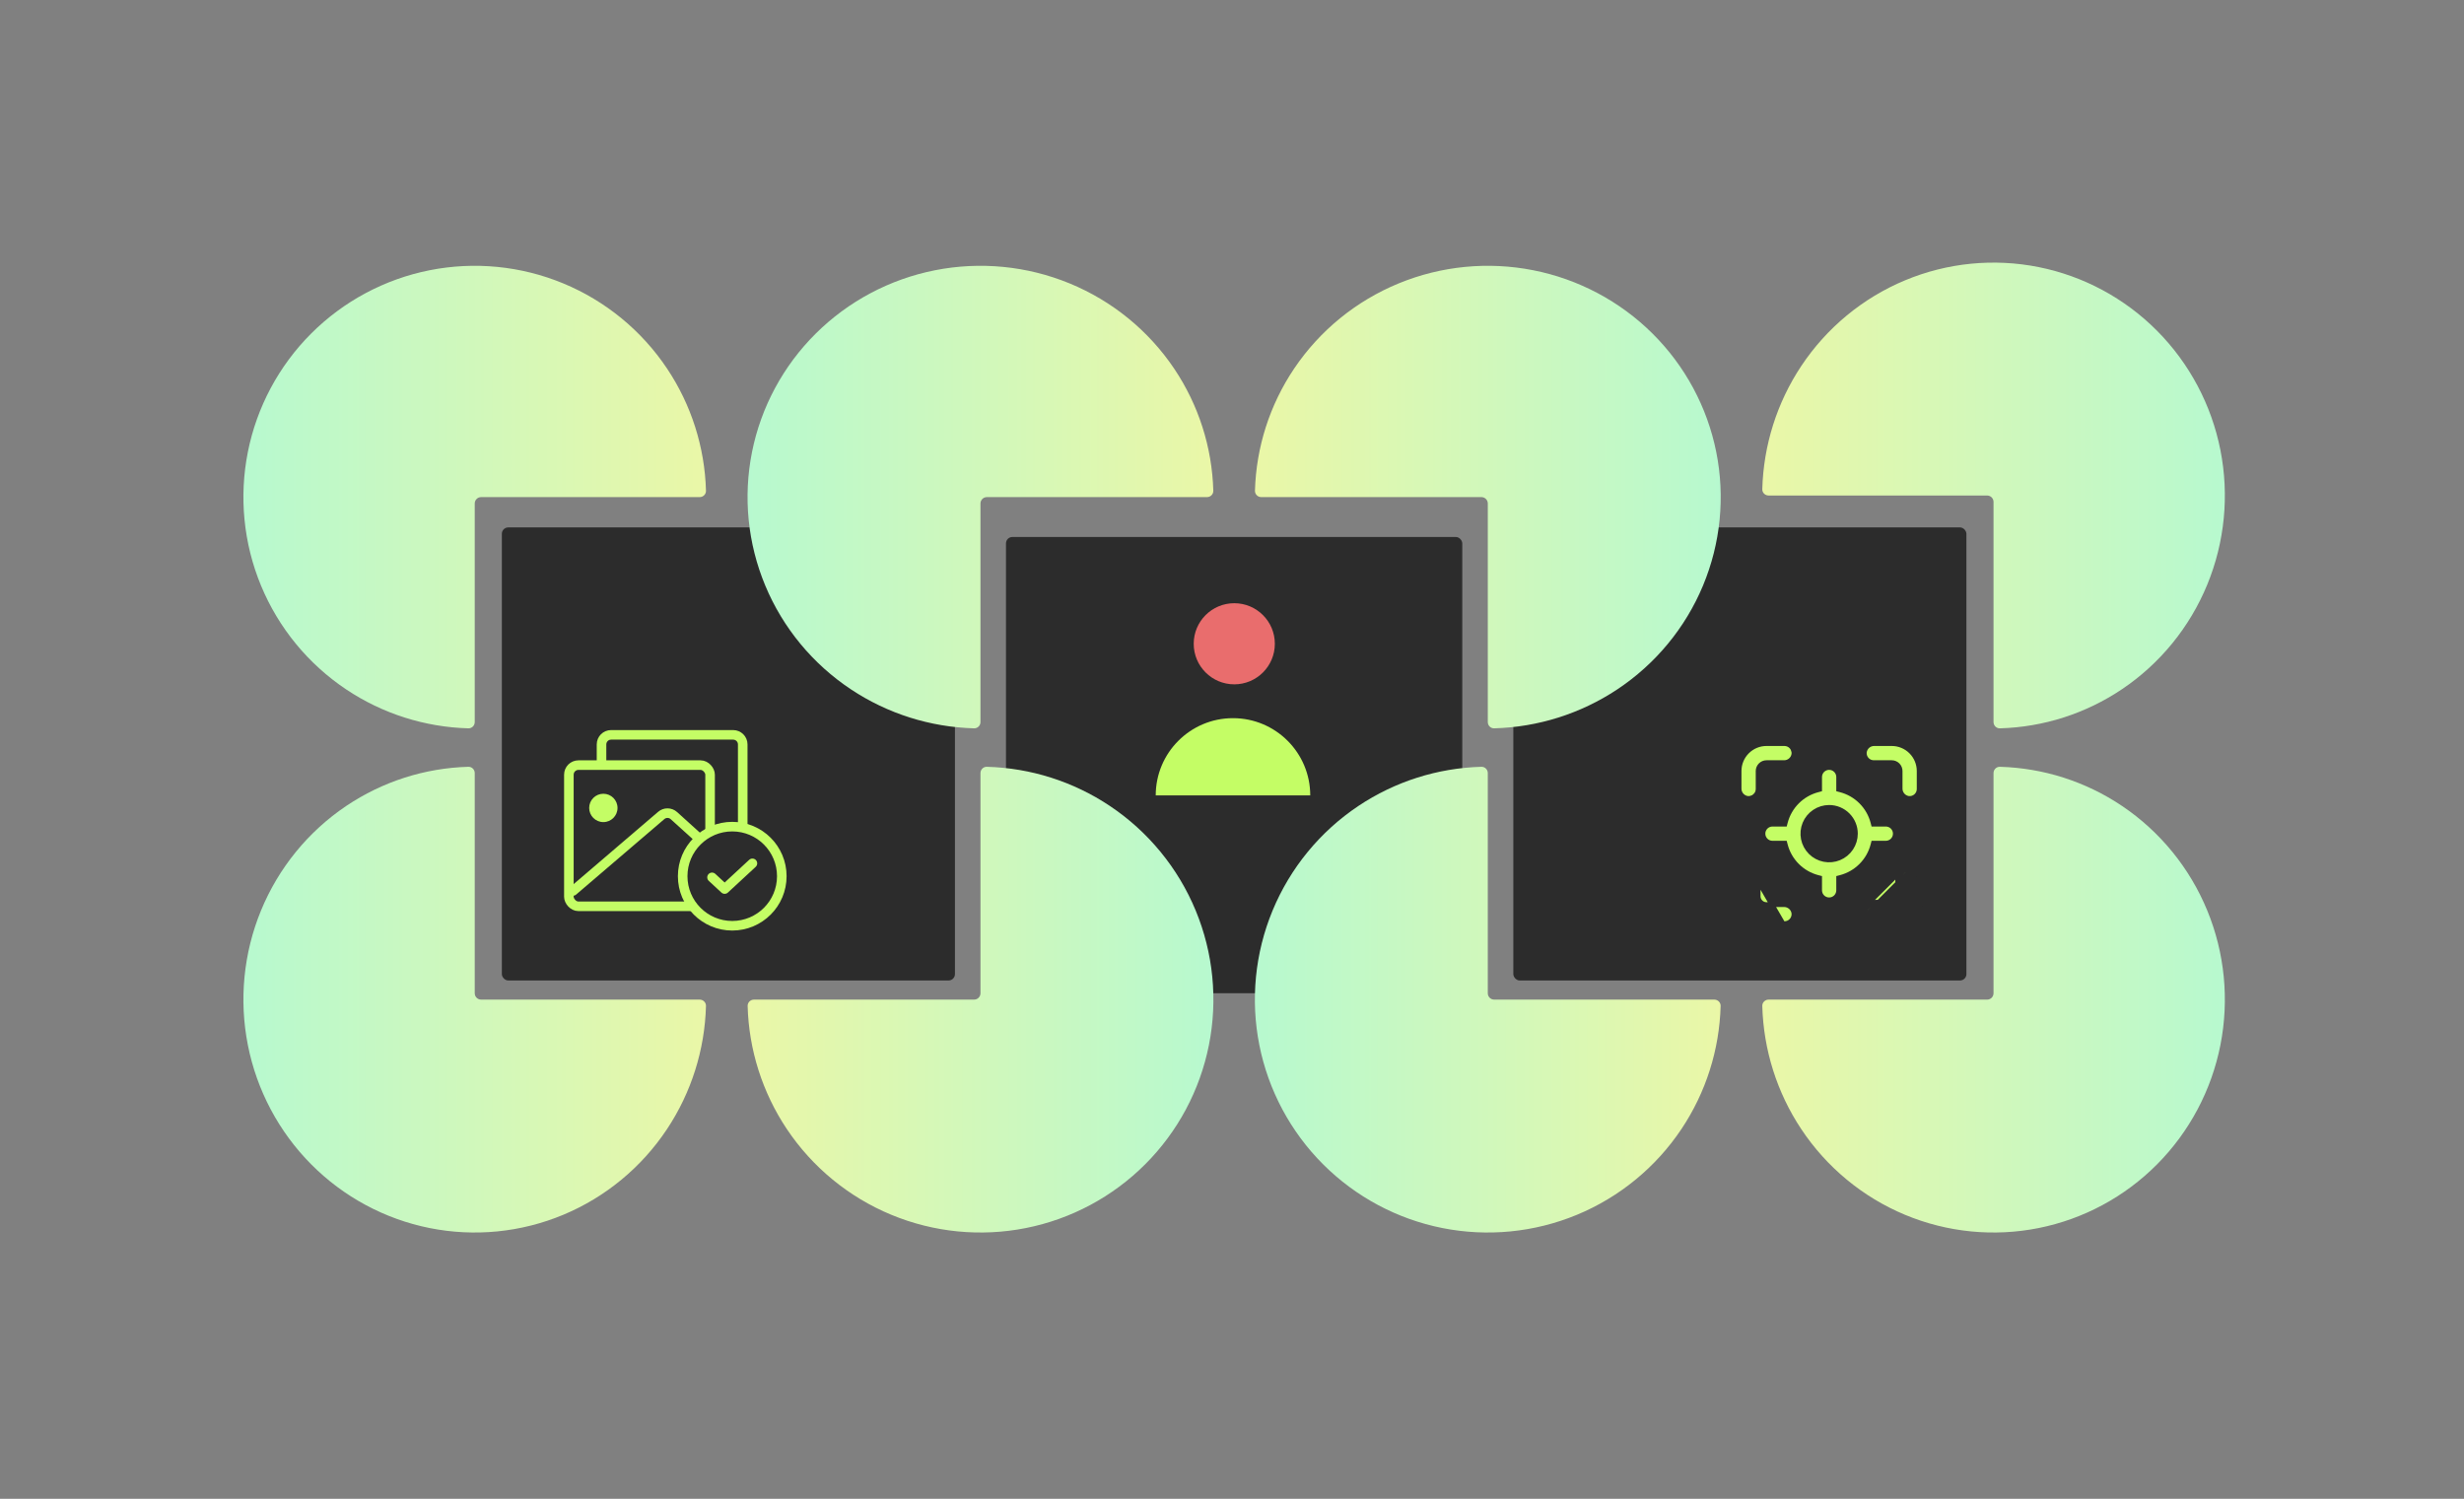
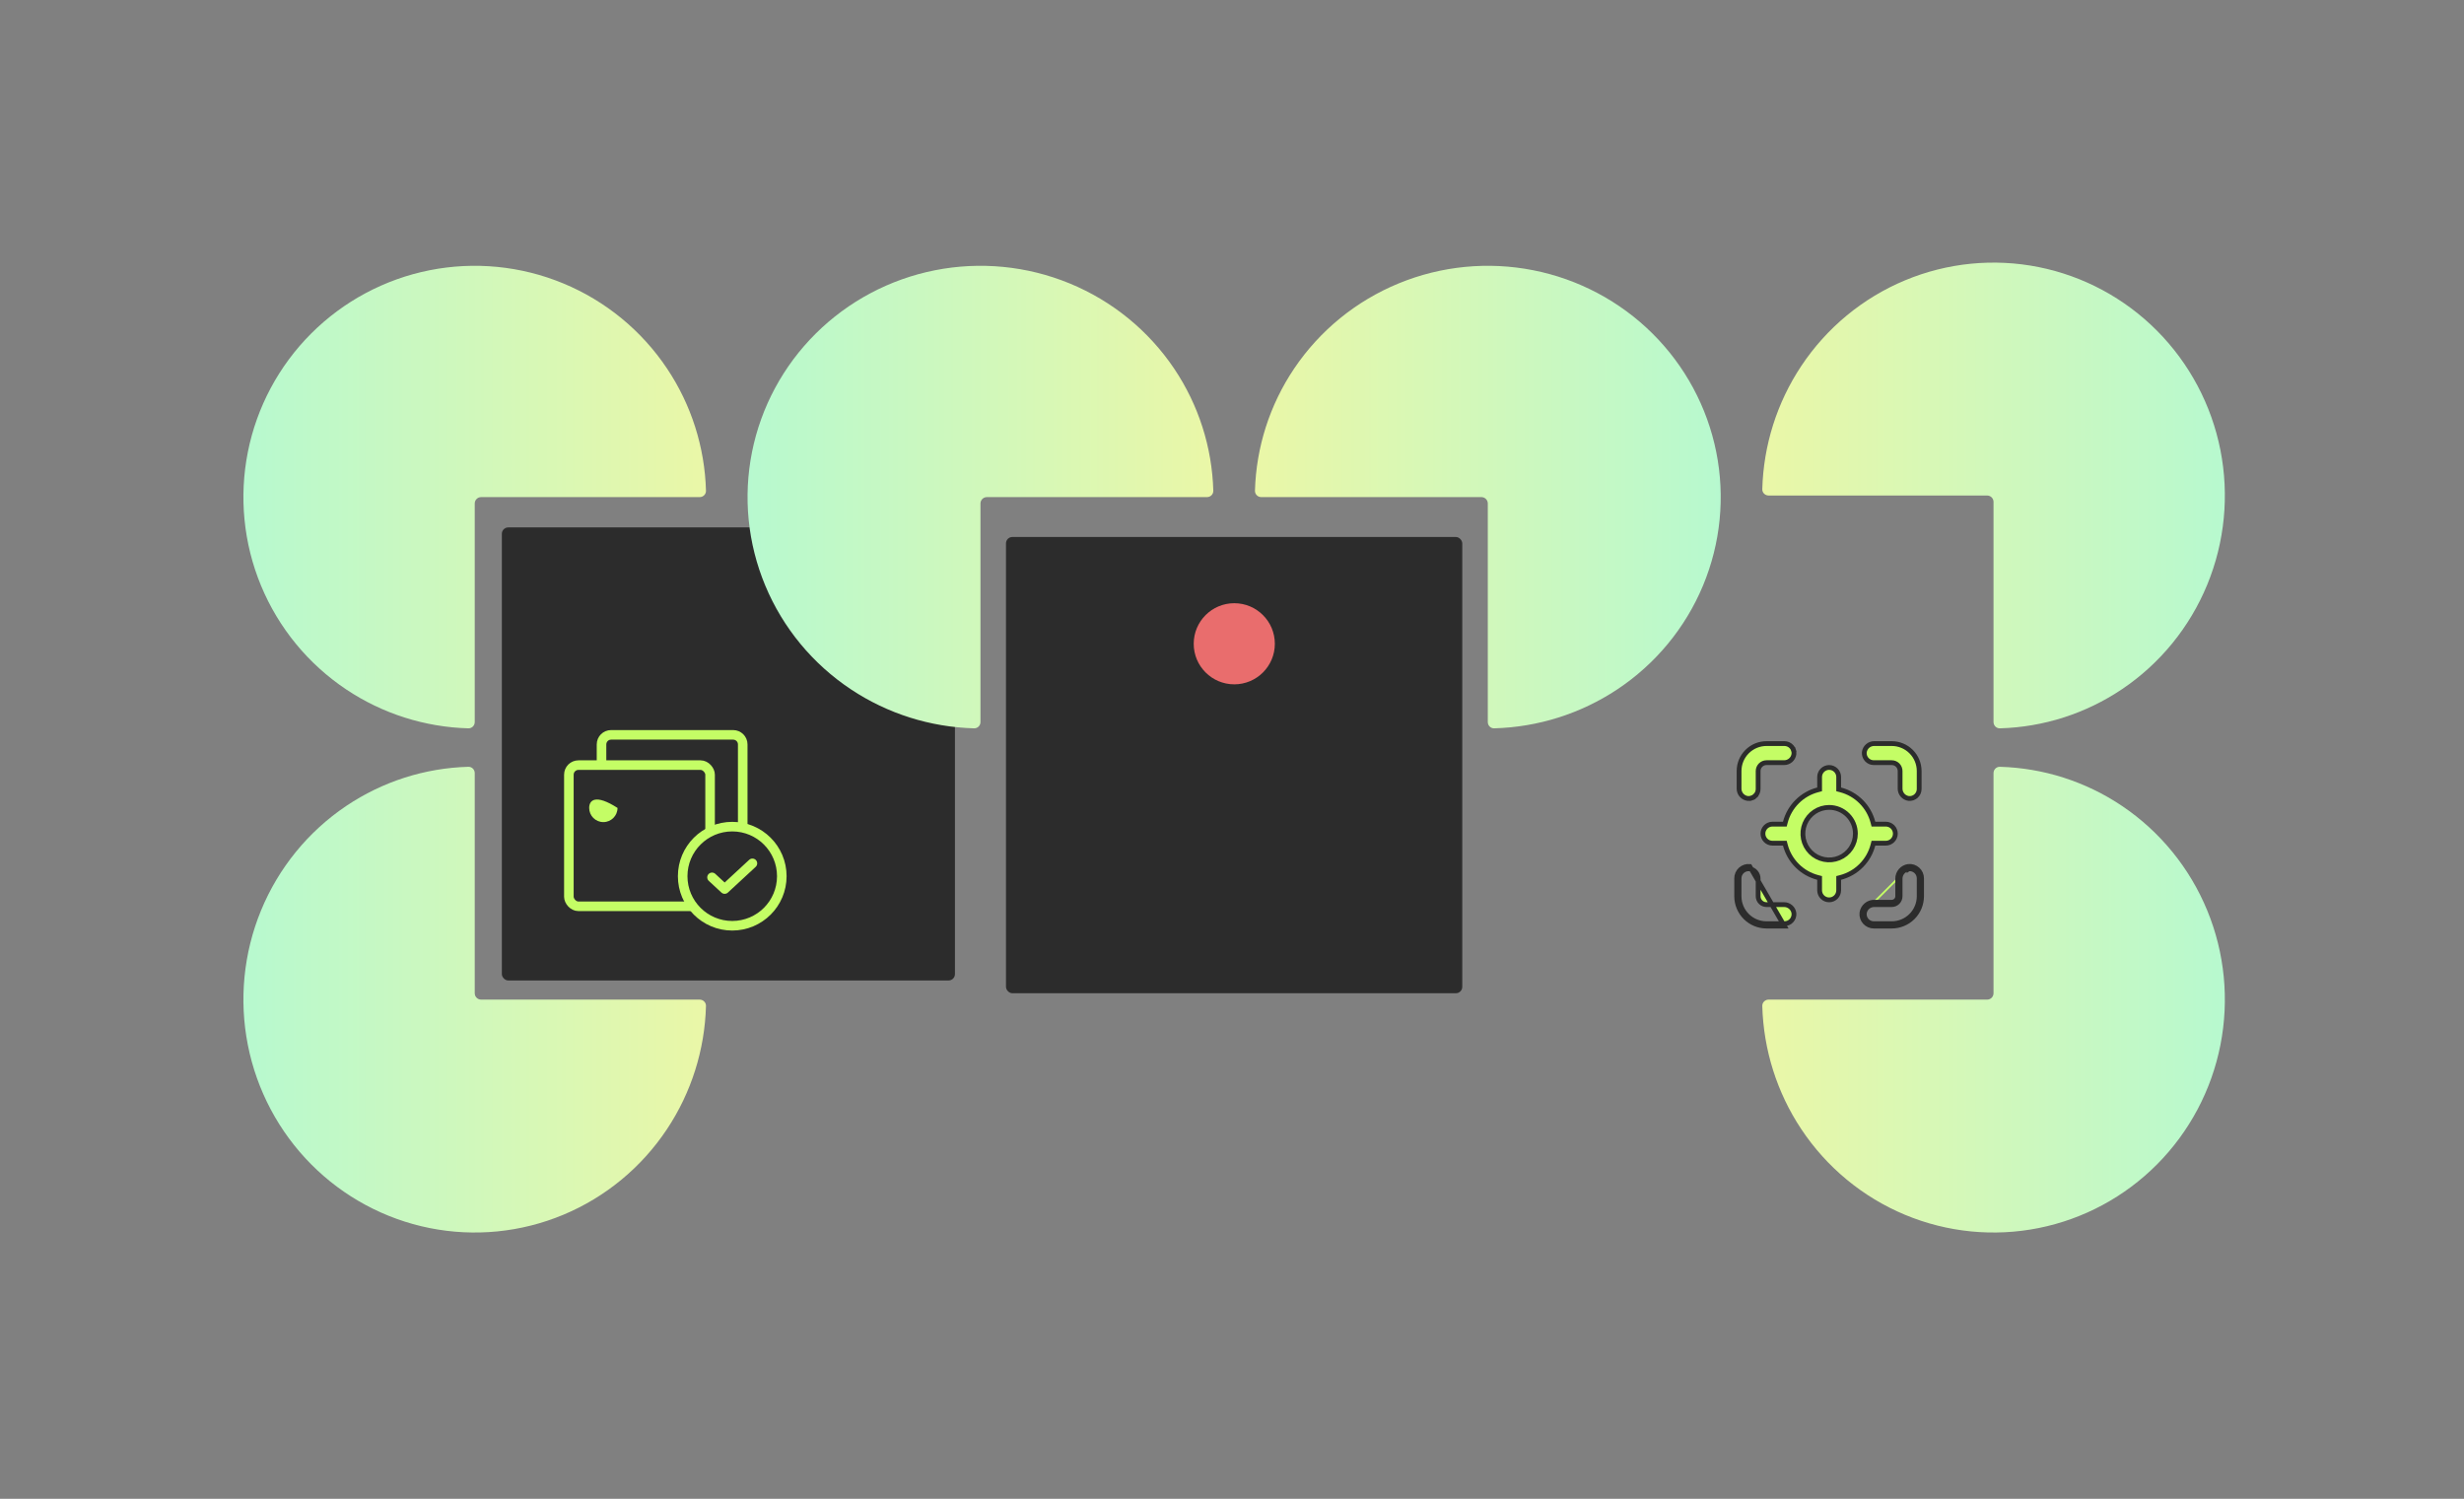
<svg xmlns="http://www.w3.org/2000/svg" width="577" height="351" viewBox="0 0 577 351" fill="none">
  <rect x="0" y="0" width="577" height="351" fill="#808080" stroke="none" />
  <path d="M163.847 116.417C164.672 116.417 165.344 115.747 165.321 114.922C165.04 104.731 161.887 94.815 156.212 86.321C150.26 77.413 141.799 70.47 131.901 66.37C122.003 62.27 111.111 61.197 100.603 63.287C90.094 65.377 80.442 70.536 72.866 78.112C65.29 85.688 60.131 95.341 58.041 105.849C55.951 116.357 57.023 127.249 61.123 137.147C65.224 147.045 72.167 155.506 81.075 161.458C89.569 167.133 99.485 170.286 109.676 170.567C110.501 170.59 111.171 169.918 111.171 169.093V117.911C111.171 117.086 111.84 116.417 112.665 116.417H163.847Z" fill="url(#paint0_linear_2992_17555)" />
  <path d="M163.847 234.096C164.672 234.096 165.344 234.766 165.321 235.591C165.042 245.856 161.889 255.844 156.212 264.4C150.26 273.369 141.799 280.36 131.901 284.489C122.003 288.617 111.111 289.697 100.603 287.593C90.094 285.488 80.442 280.293 72.866 272.665C65.29 265.037 60.131 255.318 58.041 244.737C55.951 234.157 57.023 223.19 61.123 213.223C65.224 203.256 72.167 194.738 81.075 188.744C89.569 183.03 99.485 179.856 109.676 179.573C110.501 179.55 111.171 180.221 111.171 181.046V232.602C111.171 233.427 111.84 234.096 112.665 234.096H163.847Z" fill="url(#paint1_linear_2992_17555)" />
  <rect x="117.52" y="123.516" width="106.1" height="106.1" rx="1.494" fill="#2C2C2C" />
  <path d="M140.859 179.574V174.335C140.859 173.097 141.863 172.094 143.101 172.094H171.685C172.923 172.094 173.926 173.097 173.926 174.335V202.919C173.926 204.157 172.923 205.161 171.685 205.161H165.792" stroke="#C4FD65" stroke-width="2.242" />
-   <path d="M164.936 197.455L157.808 191.007C156.972 190.25 155.704 190.233 154.847 190.966L134.18 208.649" stroke="#C4FD65" stroke-width="2.242" stroke-linecap="round" stroke-linejoin="round" />
-   <path d="M141.288 192.525C143.121 192.525 144.607 191.039 144.607 189.206C144.607 187.373 143.121 185.887 141.288 185.887C139.455 185.887 137.969 187.373 137.969 189.206C137.969 191.039 139.455 192.525 141.288 192.525Z" fill="#C4FD65" />
+   <path d="M141.288 192.525C143.121 192.525 144.607 191.039 144.607 189.206C139.455 185.887 137.969 187.373 137.969 189.206C137.969 191.039 139.455 192.525 141.288 192.525Z" fill="#C4FD65" />
  <rect x="133.215" y="179.18" width="33.067" height="33.067" rx="2.242" stroke="#C4FD65" stroke-width="2.242" />
  <circle cx="171.47" cy="205.193" r="11.607" fill="#2C2C2C" stroke="#C4FD65" stroke-width="2.242" />
  <path d="M176.196 202.184L169.694 208.202L166.738 205.466" stroke="#C4FD65" stroke-width="2.242" stroke-linecap="round" stroke-linejoin="round" />
-   <rect x="354.379" y="123.516" width="106.1" height="106.1" rx="1.494" fill="#2C2C2C" />
  <path d="M414.153 116.044C413.328 116.044 412.656 115.375 412.679 114.55C412.958 104.285 416.111 94.296 421.788 85.741C427.74 76.771 436.201 69.78 446.099 65.652C455.997 61.524 466.889 60.443 477.397 62.548C487.906 64.653 497.558 69.847 505.134 77.476C512.71 85.104 517.869 94.823 519.959 105.403C522.049 115.984 520.977 126.951 516.877 136.917C512.776 146.884 505.833 155.403 496.925 161.396C488.431 167.111 478.515 170.285 468.324 170.568C467.499 170.591 466.829 169.92 466.829 169.094V117.539C466.829 116.713 466.16 116.044 465.335 116.044H414.153Z" fill="url(#paint2_linear_2992_17555)" />
  <path d="M282.649 116.417C283.474 116.417 284.145 115.747 284.123 114.922C283.839 104.731 280.665 94.815 274.951 86.321C268.957 77.413 260.439 70.47 250.472 66.37C240.506 62.27 229.538 61.197 218.958 63.287C208.377 65.377 198.658 70.536 191.03 78.112C183.402 85.688 178.207 95.341 176.103 105.849C173.998 116.357 175.078 127.249 179.207 137.147C183.335 147.045 190.326 155.506 199.296 161.458C207.851 167.135 217.84 170.288 228.105 170.567C228.93 170.59 229.599 169.918 229.599 169.093V117.911C229.599 117.086 230.268 116.417 231.093 116.417H282.649Z" fill="url(#paint3_linear_2992_17555)" />
  <path d="M295.351 116.417C294.526 116.417 293.855 115.747 293.877 114.922C294.161 104.731 297.335 94.815 303.049 86.321C309.043 77.413 317.561 70.47 327.528 66.37C337.494 62.27 348.462 61.197 359.042 63.287C369.623 65.377 379.342 70.536 386.97 78.112C394.598 85.688 399.793 95.341 401.897 105.849C404.002 116.357 402.922 127.249 398.793 137.147C394.665 147.045 387.674 155.506 378.704 161.458C370.149 167.135 360.16 170.288 349.895 170.567C349.07 170.59 348.401 169.918 348.401 169.093V117.911C348.401 117.086 347.732 116.417 346.907 116.417H295.351Z" fill="url(#paint4_linear_2992_17555)" />
  <rect x="235.574" y="125.758" width="106.847" height="106.847" rx="1.494" fill="#2C2C2C" />
-   <path d="M288.73 168.184C278.737 168.184 270.637 176.284 270.637 186.277H306.823C306.823 176.284 298.723 168.184 288.73 168.184Z" fill="#C4FD65" />
  <circle cx="289.034" cy="150.765" r="9.499" fill="#E96D6D" />
-   <path d="M176.55 234.096C175.725 234.096 175.054 234.766 175.076 235.591C175.358 245.856 178.532 255.844 184.248 264.4C190.242 273.369 198.76 280.36 208.727 284.489C218.694 288.617 229.661 289.697 240.241 287.593C250.822 285.488 260.541 280.293 268.169 272.665C275.797 265.037 280.992 255.318 283.096 244.737C285.201 234.157 284.121 223.19 279.993 213.223C275.864 203.256 268.873 194.738 259.903 188.744C251.348 183.028 241.36 179.854 231.095 179.573C230.27 179.55 229.6 180.221 229.6 181.046V232.602C229.6 233.427 228.931 234.096 228.106 234.096H176.55Z" fill="url(#paint5_linear_2992_17555)" />
-   <path d="M401.45 234.096C402.275 234.096 402.946 234.766 402.924 235.591C402.642 245.856 399.468 255.844 393.752 264.4C387.758 273.369 379.24 280.36 369.273 284.489C359.306 288.617 348.339 289.697 337.759 287.593C327.178 285.488 317.459 280.293 309.831 272.665C302.203 265.037 297.008 255.318 294.904 244.737C292.799 234.157 293.879 223.19 298.007 213.223C302.136 203.256 309.127 194.738 318.097 188.744C326.652 183.028 336.64 179.854 346.905 179.573C347.73 179.55 348.4 180.221 348.4 181.046V232.602C348.4 233.427 349.069 234.096 349.894 234.096H401.45Z" fill="url(#paint6_linear_2992_17555)" />
  <path d="M414.153 234.096C413.328 234.096 412.656 234.766 412.679 235.591C412.958 245.856 416.111 255.844 421.788 264.4C427.74 273.369 436.201 280.36 446.099 284.489C455.997 288.617 466.889 289.697 477.397 287.593C487.906 285.488 497.558 280.293 505.134 272.665C512.71 265.037 517.869 255.318 519.959 244.737C522.049 234.157 520.977 223.19 516.877 213.223C512.776 203.256 505.833 194.738 496.925 188.744C488.431 183.03 478.515 179.856 468.324 179.573C467.499 179.55 466.829 180.221 466.829 181.046V232.602C466.829 233.427 466.16 234.096 465.335 234.096H414.153Z" fill="url(#paint7_linear_2992_17555)" />
  <path d="M425.681 184.97L426.1 184.861V184.427V181.962C426.1 181.369 426.336 180.801 426.755 180.383C427.173 179.964 427.742 179.728 428.334 179.728C428.926 179.728 429.494 179.964 429.913 180.383C430.332 180.801 430.567 181.369 430.567 181.962V184.427V184.861L430.987 184.97C432.818 185.445 434.49 186.401 435.827 187.739C437.165 189.077 438.121 190.748 438.596 192.579L438.705 192.999H439.139H441.604C442.197 192.999 442.765 193.234 443.184 193.653C443.603 194.072 443.838 194.64 443.838 195.232C443.838 195.825 443.603 196.393 443.184 196.812C442.765 197.23 442.197 197.466 441.604 197.466H439.139H438.705L438.596 197.885C438.121 199.717 437.165 201.388 435.827 202.726C434.49 204.064 432.818 205.02 430.987 205.495L430.567 205.604V206.037V208.503C430.567 209.095 430.332 209.663 429.913 210.082C429.494 210.501 428.926 210.736 428.334 210.736C427.742 210.736 427.173 210.501 426.755 210.082C426.336 209.663 426.1 209.095 426.1 208.503V206.037V205.604L425.681 205.495C423.849 205.02 422.178 204.064 420.84 202.726C419.502 201.388 418.546 199.717 418.071 197.885L417.962 197.466H417.529H415.063C414.471 197.466 413.903 197.23 413.484 196.812C413.065 196.393 412.83 195.825 412.83 195.232C412.83 194.64 413.065 194.072 413.484 193.653C413.903 193.234 414.471 192.999 415.063 192.999H417.529H417.962L418.071 192.579C418.546 190.748 419.502 189.077 420.84 187.739C422.178 186.401 423.849 185.445 425.681 184.97ZM433.446 198.648C434.121 197.637 434.482 196.448 434.482 195.232C434.482 193.602 433.834 192.038 432.681 190.885C431.528 189.732 429.964 189.084 428.334 189.084C427.118 189.084 425.929 189.445 424.918 190.12C423.907 190.796 423.119 191.756 422.654 192.88C422.189 194.003 422.067 195.239 422.304 196.432C422.541 197.624 423.127 198.72 423.987 199.58C424.846 200.439 425.942 201.025 427.134 201.262C428.327 201.499 429.563 201.378 430.687 200.912C431.81 200.447 432.77 199.659 433.446 198.648Z" fill="#C4FD65" stroke="#2C2C2C" stroke-width="1.121" />
  <path d="M438.911 174.139L438.911 174.139H438.922H442.994C444.698 174.139 446.332 174.816 447.536 176.021C448.741 177.225 449.418 178.859 449.418 180.563L449.418 184.754L449.418 184.757C449.42 185.069 449.355 185.378 449.23 185.665C449.104 185.951 448.92 186.208 448.689 186.418C448.458 186.629 448.185 186.788 447.889 186.887C447.594 186.985 447.283 187.02 446.974 186.991C446.409 186.918 445.889 186.64 445.516 186.209C445.141 185.776 444.94 185.219 444.951 184.646L444.951 184.646V184.635V180.563C444.951 180.044 444.745 179.546 444.378 179.179C444.011 178.812 443.513 178.606 442.994 178.606L438.803 178.606L438.801 178.606C438.488 178.607 438.179 178.543 437.892 178.418C437.606 178.292 437.35 178.108 437.139 177.877C436.928 177.646 436.769 177.373 436.67 177.076C436.573 176.782 436.537 176.471 436.566 176.162C436.639 175.596 436.917 175.077 437.348 174.704C437.781 174.329 438.338 174.128 438.911 174.139Z" fill="#C4FD65" stroke="#2C2C2C" stroke-width="1.121" />
  <path d="M417.855 174.139L417.858 174.139C418.171 174.137 418.48 174.201 418.766 174.327C419.052 174.452 419.309 174.637 419.52 174.868C419.73 175.099 419.89 175.371 419.988 175.668L420.52 175.491L419.988 175.668C420.086 175.962 420.121 176.274 420.092 176.582C420.02 177.148 419.742 177.667 419.31 178.041C418.877 178.416 418.321 178.617 417.748 178.605L417.748 178.605H417.737H413.665C413.146 178.605 412.648 178.812 412.281 179.179C411.914 179.546 411.707 180.044 411.707 180.563L411.707 184.753L411.707 184.756C411.709 185.069 411.645 185.378 411.519 185.664C411.394 185.95 411.209 186.207 410.978 186.418L411.356 186.832L410.978 186.418C410.747 186.628 410.475 186.788 410.178 186.886L410.355 187.418L410.178 186.886C409.884 186.984 409.572 187.019 409.264 186.99C408.698 186.918 408.179 186.64 407.805 186.208C407.43 185.775 407.229 185.218 407.241 184.646L407.241 184.646V184.635V180.563C407.241 178.859 407.917 177.225 409.122 176.02C410.327 174.815 411.961 174.139 413.665 174.139L417.855 174.139Z" fill="#C4FD65" stroke="#2C2C2C" stroke-width="1.121" />
  <path d="M417.858 216.316H417.855H413.664C411.96 216.316 410.326 215.64 409.122 214.435C407.917 213.23 407.24 211.596 407.24 209.892V205.702H407.24L407.24 205.699C407.239 205.386 407.303 205.077 407.428 204.791C407.554 204.505 407.738 204.248 407.969 204.037C408.2 203.827 408.473 203.667 408.77 203.569C409.064 203.471 409.375 203.436 409.684 203.465C410.25 203.537 410.769 203.815 411.142 204.247C411.517 204.68 411.718 205.237 411.707 205.809L411.707 205.809V205.82V209.892C411.707 210.411 411.913 210.909 412.28 211.276C412.647 211.643 413.145 211.85 413.664 211.85H417.736V211.85L417.747 211.85C418.32 211.838 418.877 212.039 419.31 212.414C419.741 212.788 420.019 213.307 420.092 213.873C420.121 214.181 420.086 214.493 419.988 214.787C419.889 215.084 419.73 215.356 419.519 215.587C419.309 215.818 419.052 216.003 418.766 216.128C418.48 216.254 418.17 216.318 417.858 216.316ZM413.664 216.877H417.855L409.746 202.908C409.357 202.87 408.964 202.914 408.593 203.037C408.222 203.16 407.881 203.36 407.592 203.623C407.303 203.887 407.072 204.208 406.915 204.566C406.758 204.924 406.678 205.311 406.68 205.702V209.892C406.68 211.745 407.416 213.521 408.725 214.831C410.035 216.141 411.812 216.877 413.664 216.877Z" fill="#C4FD65" stroke="#2C2C2C" stroke-width="1.121" />
  <path d="M436.009 213.811C436.097 213.105 436.444 212.456 436.982 211.991C437.519 211.525 438.211 211.275 438.922 211.289H442.994C443.364 211.289 443.72 211.142 443.982 210.88C444.244 210.618 444.391 210.263 444.391 209.892V205.82C444.377 205.109 444.627 204.418 445.092 203.88C445.558 203.342 446.206 202.996 446.912 202.908M436.009 213.811C435.971 214.2 436.015 214.593 436.138 214.964C436.262 215.335 436.461 215.676 436.725 215.965C436.988 216.254 437.309 216.484 437.667 216.641C438.025 216.798 438.412 216.879 438.803 216.877H442.994C444.846 216.877 446.623 216.141 447.933 214.831C449.243 213.521 449.978 211.745 449.978 209.892V205.702C449.98 205.311 449.9 204.924 449.743 204.566C449.586 204.208 449.355 203.887 449.066 203.623C448.777 203.36 448.436 203.16 448.065 203.037C447.694 202.914 447.301 202.87 446.912 202.908M436.009 213.811L436.565 213.88C436.566 213.877 436.566 213.875 436.566 213.873M436.009 213.811L436.567 213.865C436.567 213.868 436.567 213.87 436.566 213.873M446.912 202.908L446.967 203.466C446.969 203.465 446.972 203.465 446.974 203.465M446.912 202.908L446.981 203.464C446.979 203.464 446.977 203.465 446.974 203.465M446.974 203.465C447.283 203.436 447.594 203.471 447.889 203.569C448.185 203.667 448.458 203.827 448.689 204.037C448.92 204.248 449.104 204.505 449.23 204.791C449.355 205.077 449.42 205.386 449.418 205.699V205.702V209.892C449.418 211.596 448.741 213.23 447.536 214.435C446.332 215.64 444.698 216.316 442.994 216.316L438.803 216.316L438.801 216.316C438.488 216.318 438.179 216.254 437.892 216.128C437.606 216.003 437.35 215.818 437.139 215.587C436.928 215.356 436.769 215.084 436.67 214.787C436.573 214.493 436.537 214.181 436.566 213.873M446.974 203.465C446.409 203.537 445.889 203.815 445.516 204.247C445.141 204.68 444.94 205.237 444.951 205.809L444.951 205.82H444.951V209.892C444.951 210.411 444.745 210.909 444.378 211.276C444.011 211.643 443.513 211.85 442.994 211.85H438.922H438.911L438.911 211.85C438.338 211.838 437.781 212.039 437.348 212.414C436.917 212.788 436.639 213.307 436.566 213.873" fill="#C4FD65" stroke="#2C2C2C" stroke-width="1.121" />
  <defs>
    <linearGradient id="paint0_linear_2992_17555" x1="57" y1="117.621" x2="165.341" y2="117.621" gradientUnits="userSpaceOnUse">
      <stop stop-color="#B7F9CF" />
      <stop offset="1" stop-color="#EAF7A7" />
    </linearGradient>
    <linearGradient id="paint1_linear_2992_17555" x1="57" y1="232.884" x2="165.341" y2="232.884" gradientUnits="userSpaceOnUse">
      <stop stop-color="#B7F9CF" />
      <stop offset="1" stop-color="#EAF7A7" />
    </linearGradient>
    <linearGradient id="paint2_linear_2992_17555" x1="521" y1="117.256" x2="412.659" y2="117.256" gradientUnits="userSpaceOnUse">
      <stop stop-color="#B7F9CF" />
      <stop offset="1" stop-color="#EAF7A7" />
    </linearGradient>
    <linearGradient id="paint3_linear_2992_17555" x1="175.055" y1="117.621" x2="284.143" y2="117.621" gradientUnits="userSpaceOnUse">
      <stop stop-color="#B7F9CF" />
      <stop offset="1" stop-color="#EAF7A7" />
    </linearGradient>
    <linearGradient id="paint4_linear_2992_17555" x1="402.945" y1="117.621" x2="293.857" y2="117.621" gradientUnits="userSpaceOnUse">
      <stop stop-color="#B7F9CF" />
      <stop offset="1" stop-color="#EAF7A7" />
    </linearGradient>
    <linearGradient id="paint5_linear_2992_17555" x1="284.145" y1="232.884" x2="175.056" y2="232.884" gradientUnits="userSpaceOnUse">
      <stop stop-color="#B7F9CF" />
      <stop offset="1" stop-color="#EAF7A7" />
    </linearGradient>
    <linearGradient id="paint6_linear_2992_17555" x1="293.855" y1="232.884" x2="402.944" y2="232.884" gradientUnits="userSpaceOnUse">
      <stop stop-color="#B7F9CF" />
      <stop offset="1" stop-color="#EAF7A7" />
    </linearGradient>
    <linearGradient id="paint7_linear_2992_17555" x1="521" y1="232.884" x2="412.659" y2="232.884" gradientUnits="userSpaceOnUse">
      <stop stop-color="#B7F9CF" />
      <stop offset="1" stop-color="#EAF7A7" />
    </linearGradient>
  </defs>
</svg>